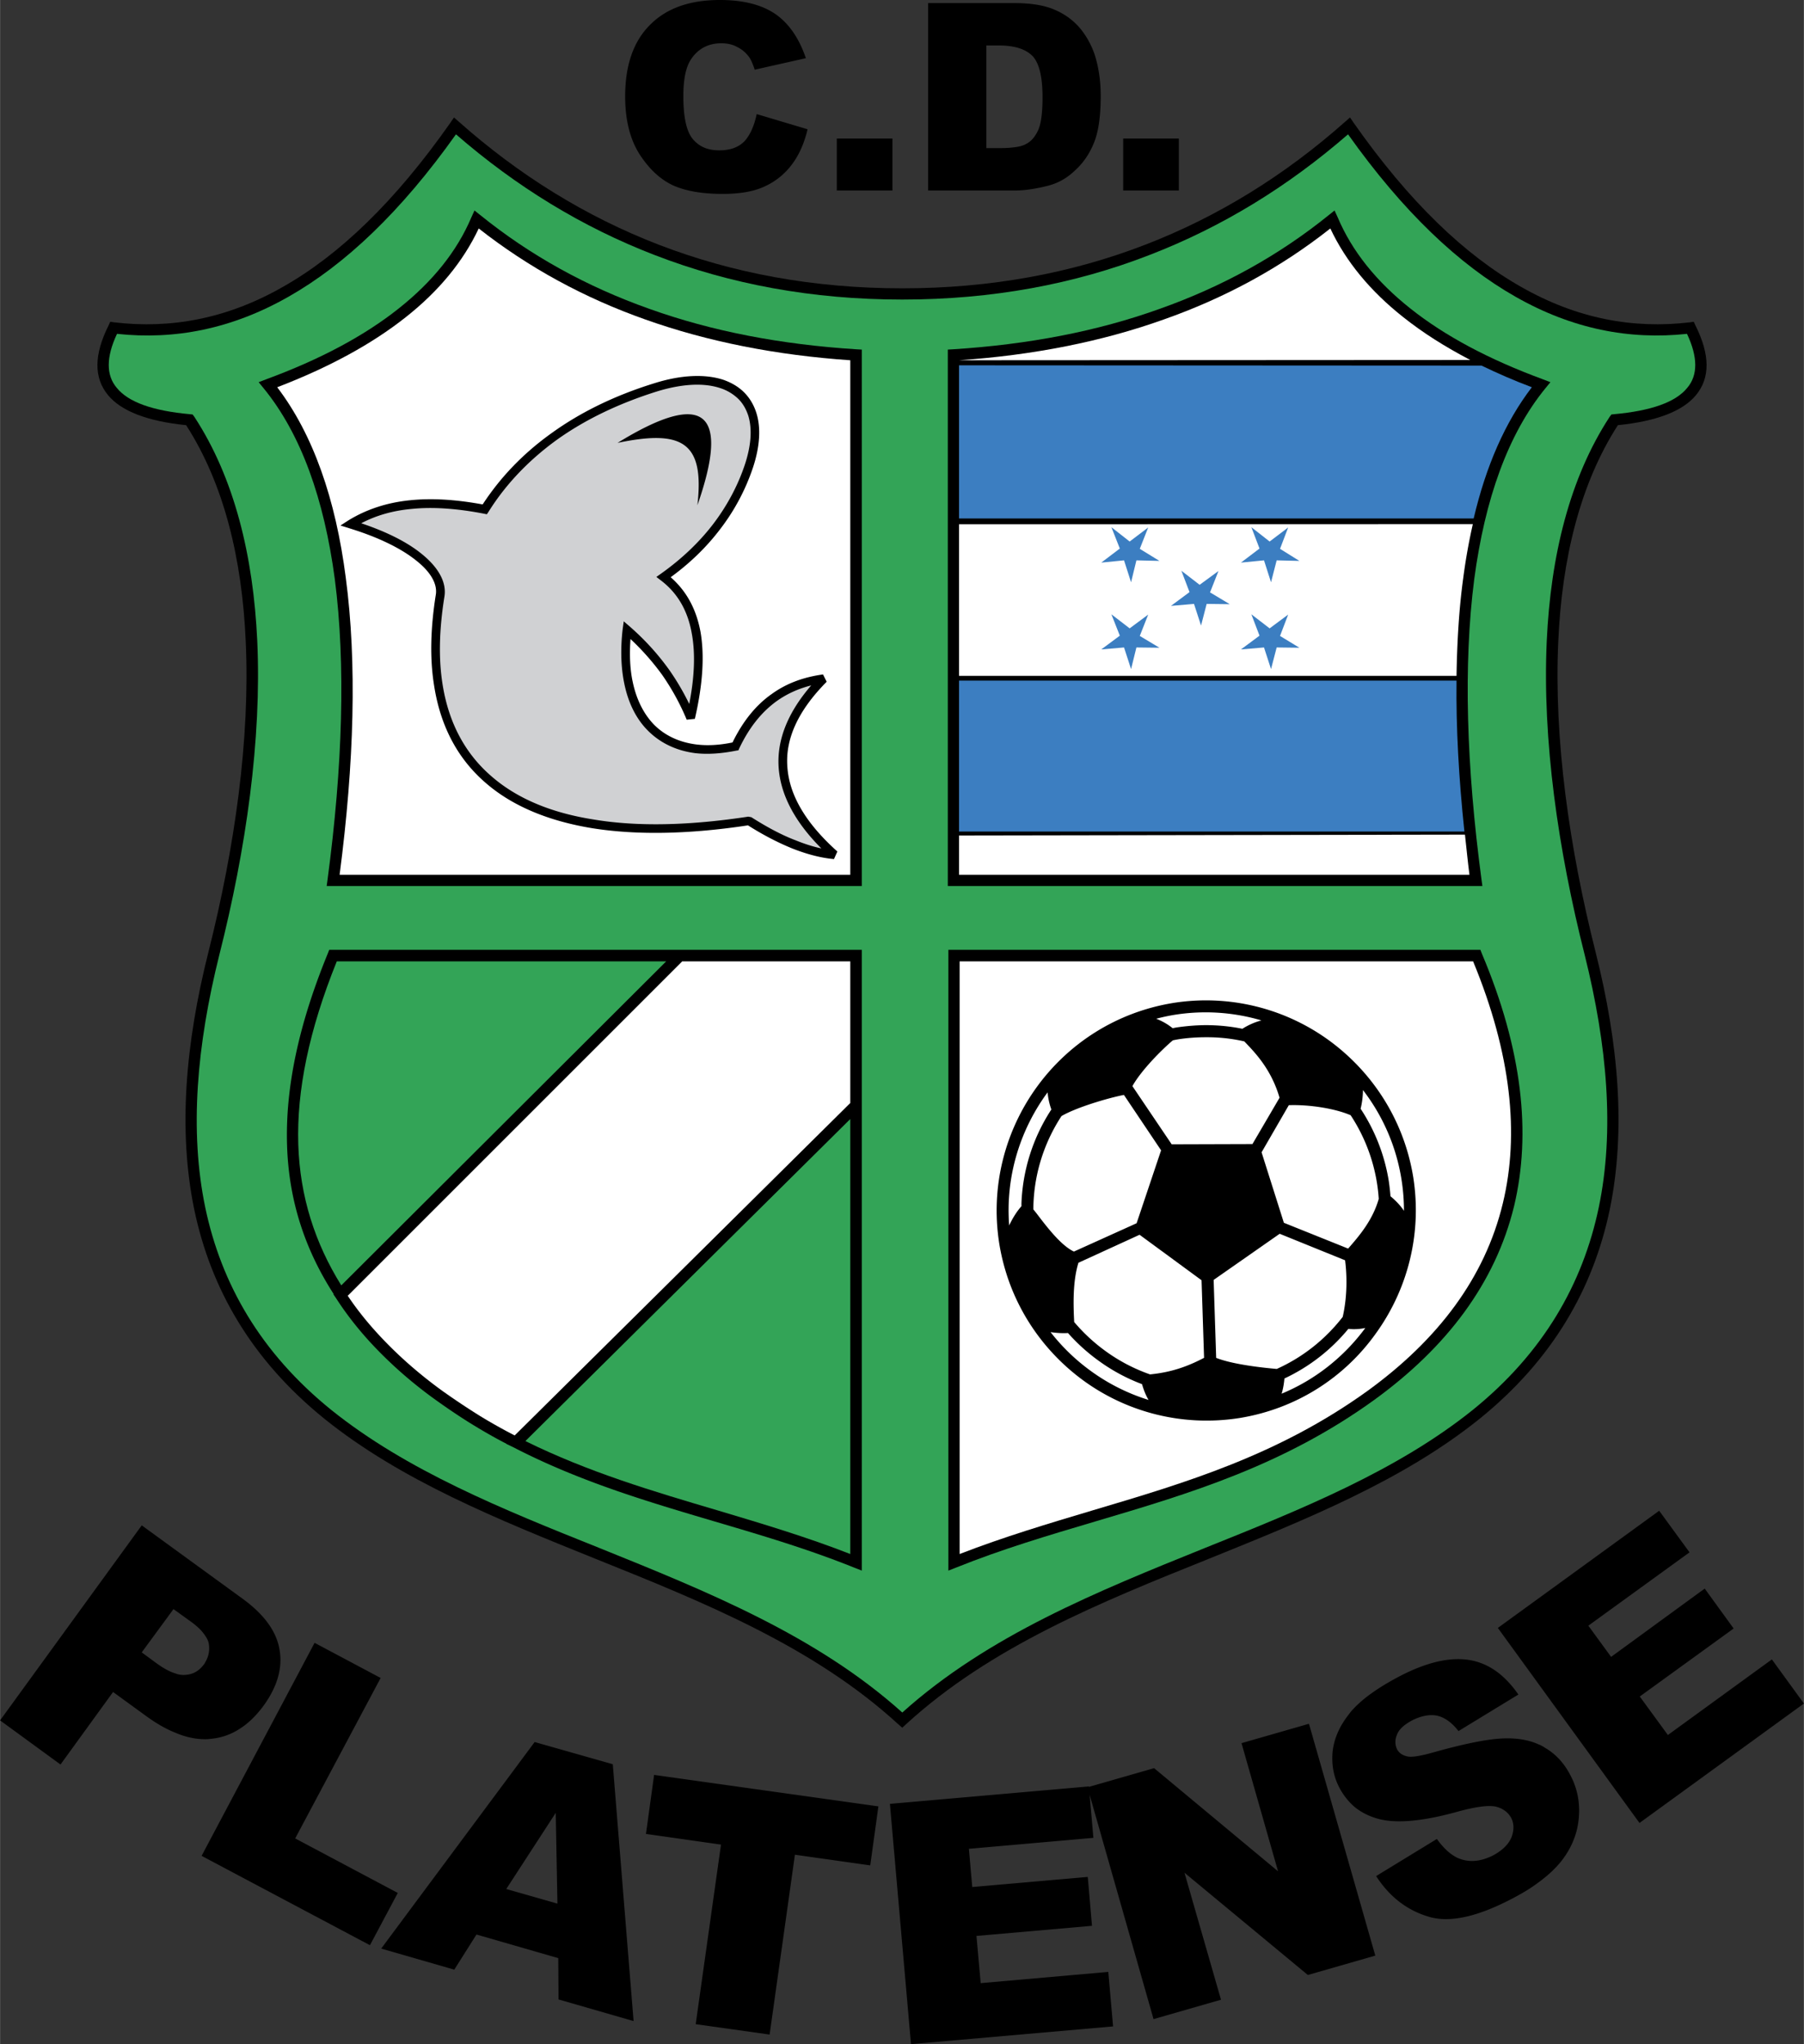
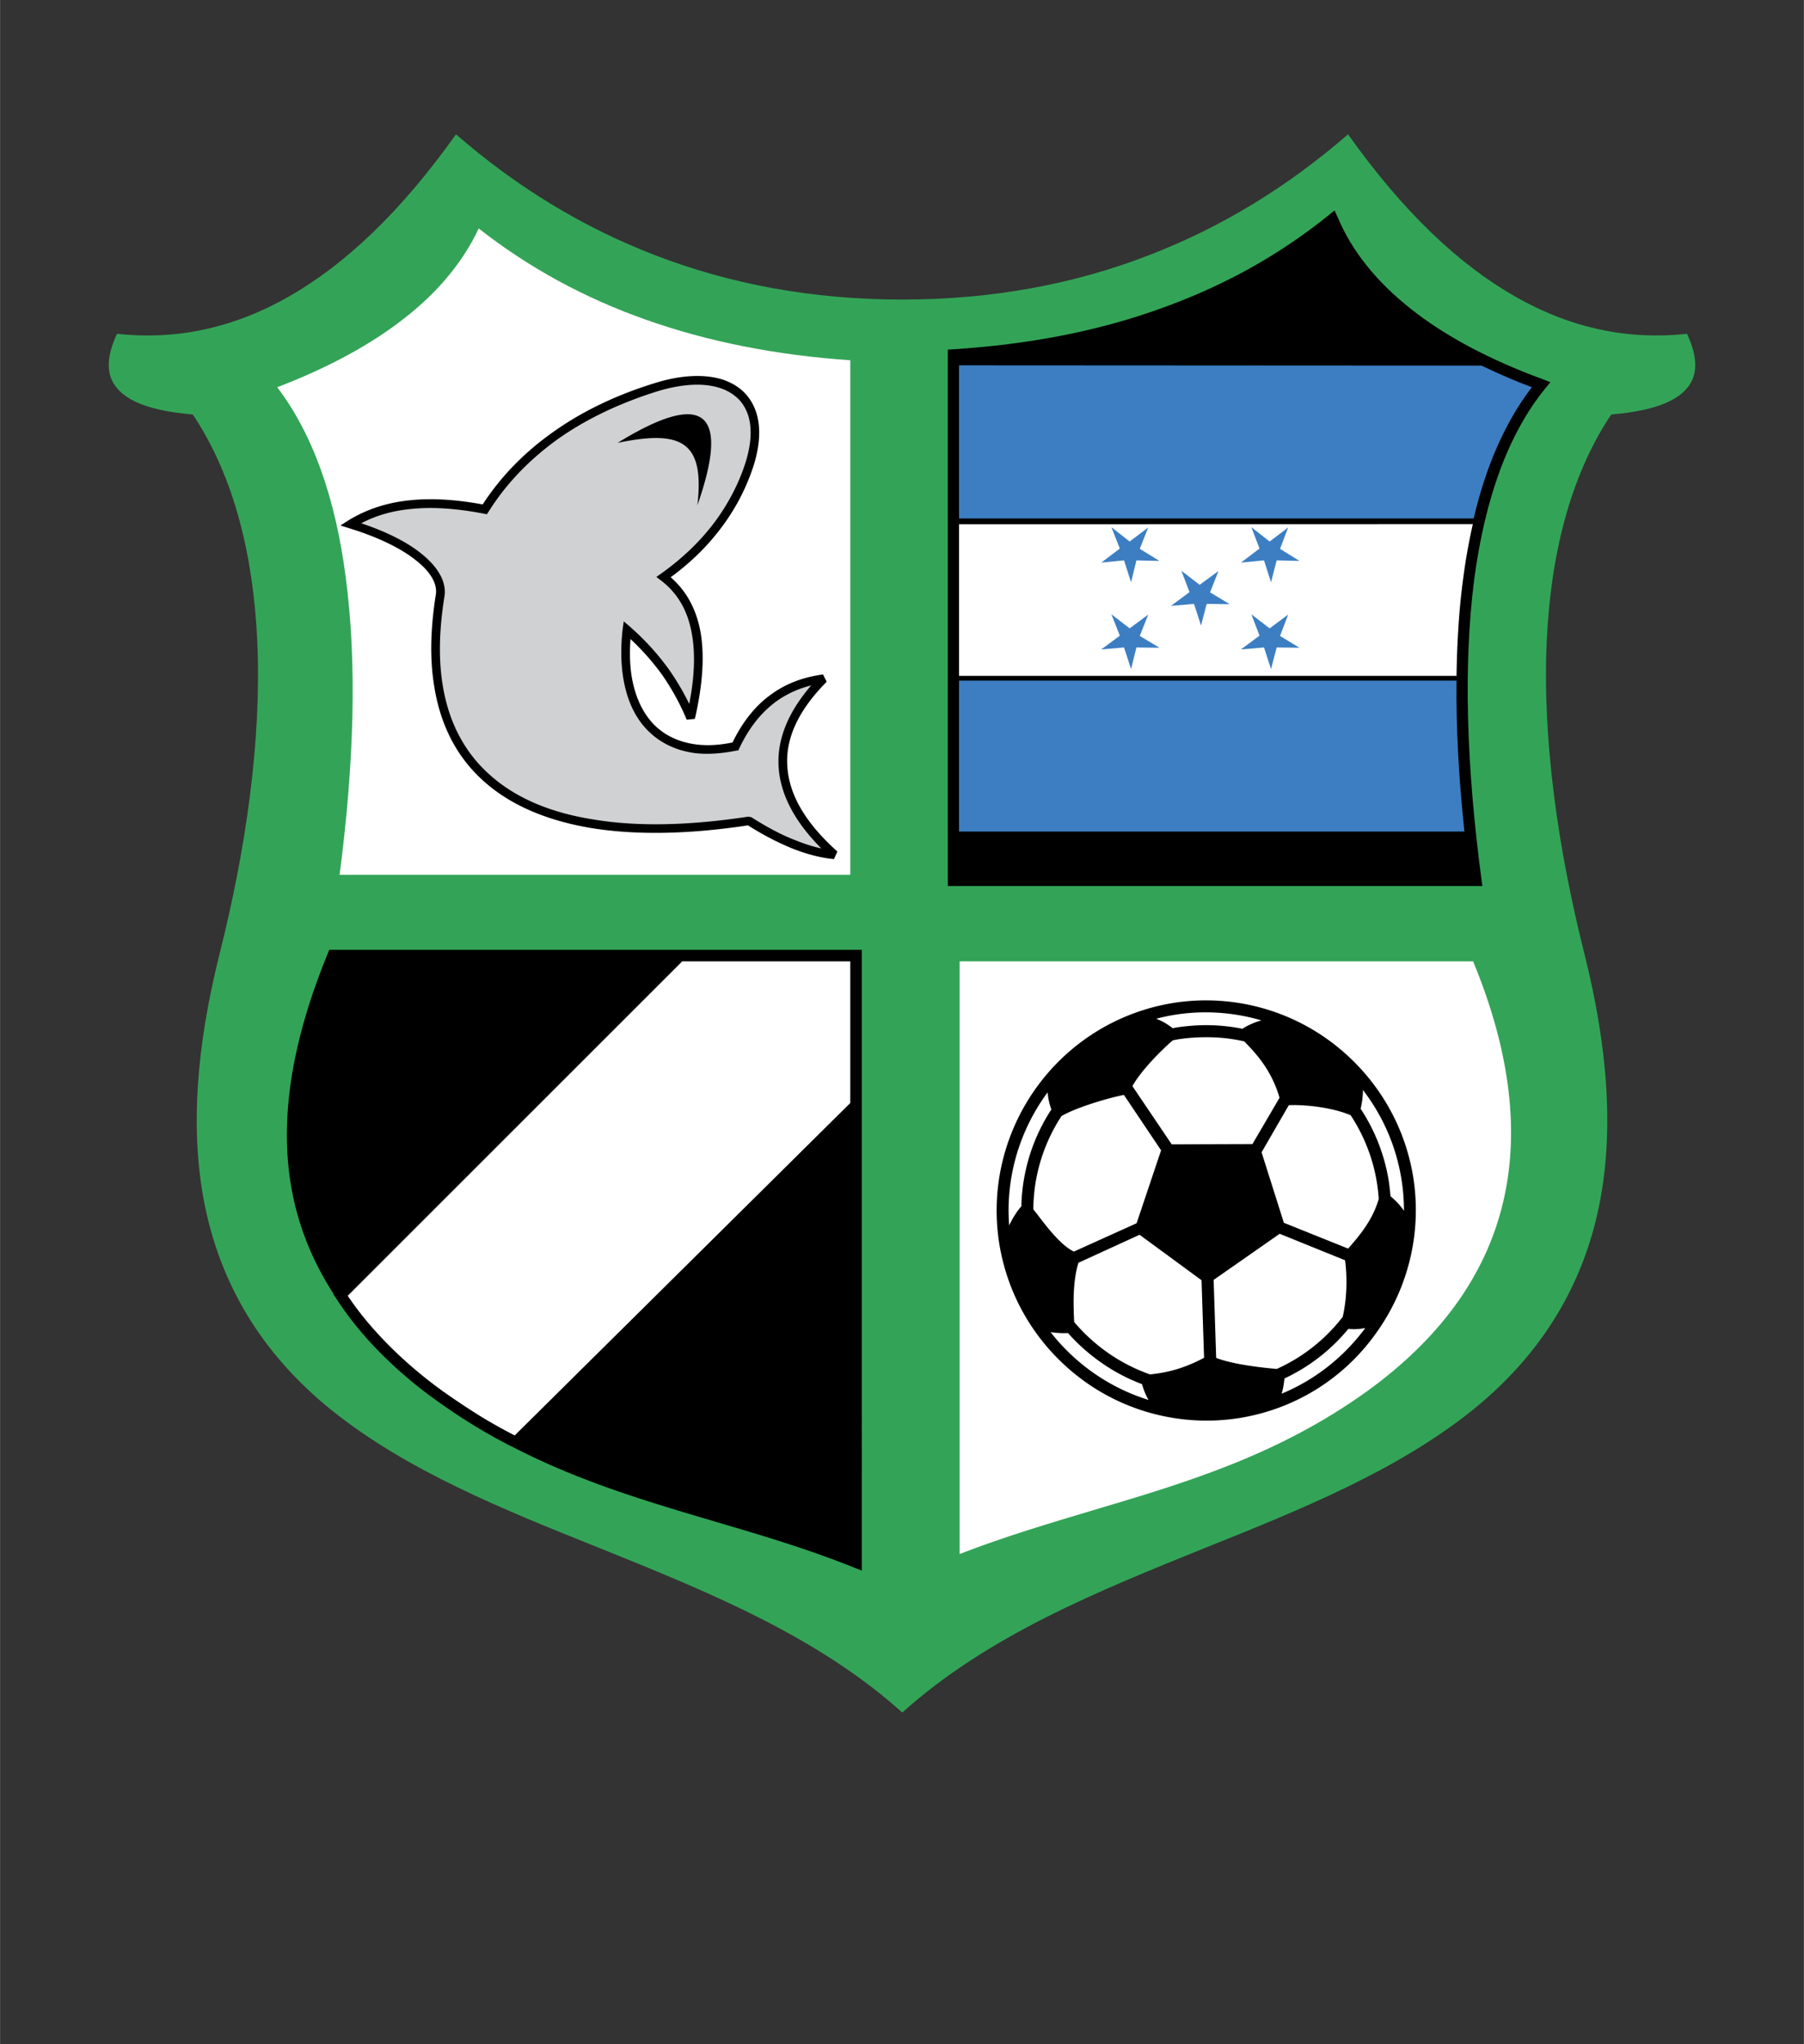
<svg xmlns="http://www.w3.org/2000/svg" width="2206" height="2500" viewBox="0 0 554.516 628.475">
  <rect x="0" y="0" width="554.516" height="628.475" fill="#333333" stroke="none" />
-   <path d="M474.854 537.32a8.638 8.638 0 0 0-1.987-1.035c-2.851-1.297-6.308-1.9-10.194-1.814-4.926.086-12.269 1.555-22.119 4.32-3.974 1.121-6.651 1.555-8.033 1.209-1.471-.346-2.42-1.037-3.025-2.074-.689-1.383-.777-2.938-.086-4.578.605-1.643 2.158-3.025 4.493-4.322 2.851-1.467 5.442-1.986 7.776-1.553 2.332.518 4.578 2.072 6.651 4.75l18.403-11.23c-4.406-6.395-9.678-9.938-15.725-10.713-6.049-.779-13.219 1.035-21.6 5.527-5.789 3.111-10.195 6.221-13.22 9.418a14.088 14.088 0 0 0-1.469 1.729c-3.024 3.801-4.665 7.689-5.098 11.664-.346 4.061.345 7.775 2.161 11.146a20.496 20.496 0 0 0 4.405 5.615c2.246 1.9 4.925 3.197 8.035 3.975 5.529 1.295 13.306.52 23.155-2.16 6.135-1.727 10.195-2.246 12.441-1.727 2.16.518 3.715 1.727 4.666 3.369.95 1.812.95 3.801.172 5.961-.863 2.16-2.765 4.061-5.615 5.615-3.889 1.988-7.604 2.334-11.06.777-2.159-1.037-4.233-2.938-6.306-5.789l-18.663 11.406c4.062 6.307 9.417 10.455 15.984 12.441 6.564 2.072 15.378.086 26.524-5.875 2.764-1.469 5.184-2.938 7.343-4.58 2.853-2.074 5.185-4.232 6.998-6.48 3.197-4.061 5.013-8.467 5.444-13.305.432-4.752-.432-9.244-2.679-13.393-1.897-3.628-4.489-6.393-7.772-8.294zM544.664 510.191l-31.966 23.243-8.641-11.838 28.858-20.908-8.899-12.27-28.772 20.996-6.998-9.592 31.104-22.549-9.33-12.787-49.594 36.028 43.545 59.963 50.545-36.721-9.852-13.565zM402.363 529.979l-20.734 5.96 11.23 39.399-38.101-31.711-20.032 5.752-.012-.135-61.171 5.358 6.48 73.873 62.122-5.446-1.47-16.759-39.226 3.455-1.297-14.516 35.511-3.109-1.296-15.034-35.511 3.11-1.036-11.752 38.276-3.369-1.158-13.239 19.647 68.967 20.737-5.961-11.233-39.052 37.931 31.449 20.734-5.961-20.391-71.279zM164.333 535.594l-47.174 63.504 22.464 6.48 6.825-10.801 25.142 7.258.087 12.701 23.068 6.652-6.394-78.971-24.018-6.823zm-8.727 45.187l15.207-23.414.518 27.906-15.725-4.492zM198.548 563.846l23.068 3.283-7.776 55.211 22.723 3.195 7.776-55.295 23.155 3.281 2.507-18.142-68.947-9.678-2.506 18.145zM122.257 581.99L90.72 565.229l26.266-49.334-20.304-10.801-34.733 65.492 51.754 27.475 8.554-16.071zM65.232 534.557c3.197-.346 6.134-1.469 8.812-3.283 2.506-1.643 4.838-3.975 6.998-6.912 4.234-5.875 5.875-11.664 4.839-17.279-.95-5.615-4.839-10.887-11.578-15.727l-30.759-22.377L0 528.941l18.576 13.564 16.157-22.293 10.108 7.346c3.197 2.332 6.221 4.061 9.072 5.184 3.196 1.381 6.308 1.986 9.158 1.986.779.001 1.47-.085 2.161-.171zm-2.592-22.811c-1.468 1.988-3.283 3.025-5.616 3.197-.95.086-1.987 0-3.11-.432-1.729-.518-3.629-1.555-5.789-3.111l-4.58-3.369 9.764-13.307 5.271 3.803c2.074 1.469 3.542 2.939 4.493 4.406.605.865 1.037 1.814 1.123 2.678.259 1.902-.086 3.715-1.123 5.443-.087.26-.26.52-.433.692zM332.381 9.159a20.554 20.554 0 0 0-7.949-6.048c-3.196-1.468-7.431-2.16-12.615-2.16h-26.523V58.58h26.523c3.11 0 6.654-.519 10.628-1.556 2.852-.777 5.53-2.246 7.949-4.579 2.505-2.246 4.493-5.097 5.876-8.553 1.381-3.37 2.072-8.122 2.072-14.342 0-3.889-.432-7.604-1.381-11.146a25.789 25.789 0 0 0-4.58-9.245zm-13.219 30.758c-.951 2.073-2.161 3.542-3.715 4.319-.865.519-2.074.864-3.631 1.037-1.209.173-2.678.26-4.319.26h-4.319V13.997h4.406c1.555 0 2.938.173 4.232.433 2.42.519 4.321 1.469 5.703 2.938 1.987 2.246 2.938 6.48 2.938 12.528.001 4.664-.433 8.034-1.295 10.021zM345.254 42.596V58.58h17.108V42.596h-17.108zM228.874 43.373c-1.814 1.901-4.406 2.852-7.776 2.852-3.542 0-6.221-1.123-8.208-3.542-1.901-2.333-2.851-6.739-2.851-13.133 0-5.184.777-8.985 2.419-11.405 2.16-3.197 5.27-4.839 9.245-4.839 1.814 0 3.457.346 4.838 1.124 1.47.691 2.679 1.728 3.715 3.11.605.864 1.123 2.073 1.728 3.888l15.725-3.542c-2.074-6.048-5.098-10.541-9.245-13.479C234.23 1.469 228.528 0 221.27 0c-9.245 0-16.416 2.506-21.513 7.69-5.098 5.098-7.604 12.442-7.604 21.945 0 7.171 1.469 13.047 4.32 17.625 2.938 4.58 6.308 7.777 10.282 9.678 3.975 1.814 9.072 2.679 15.379 2.679 5.184 0 9.417-.691 12.787-2.247 3.284-1.469 6.134-3.715 8.381-6.653 2.246-2.938 3.888-6.566 4.925-10.973l-15.638-4.666c-.778 3.63-1.988 6.394-3.715 8.295zM257.213 58.58h17.106V42.596h-17.106V58.58z" />
-   <path d="M277.345 531.188l-1.209-1.037c-26.094-23.934-59.962-37.584-93.313-50.977-29.98-12.096-59.616-24.02-83.203-43.027-22.377-18.145-34.818-39.918-39.917-64.195-5.011-24.277-2.765-50.975 4.32-79.142 8.122-32.227 12.874-65.577 11.491-95.644-1.123-25.315-6.653-48.298-18.317-66.442-11.923-1.209-19.958-4.32-24.02-9.246-4.406-5.356-4.319-12.44.174-21.427l.518-1.123 1.209.173c17.453 2.074 34.733-1.123 51.84-10.887 17.28-9.763 34.474-26.179 51.495-50.458l1.123-1.641 1.469 1.295c18.403 16.33 38.881 29.117 61.517 37.843 22.638 8.727 47.52 13.393 74.823 13.393 27.216 0 52.099-4.666 74.648-13.393 22.637-8.726 43.114-21.513 61.518-37.843l1.468-1.295 1.123 1.641c17.021 24.279 34.215 40.695 51.494 50.458 17.107 9.764 34.388 12.96 51.842 10.887l1.209-.173.519 1.123c4.493 8.986 4.579 16.071.173 21.427-4.062 4.925-12.096 8.036-24.02 9.246-11.664 18.144-17.193 41.126-18.317 66.442-1.382 30.067 3.37 63.417 11.491 95.644 7.085 28.167 9.332 54.864 4.32 79.142-5.098 24.277-17.539 46.051-39.916 64.195-23.588 19.008-53.223 30.932-83.117 43.027-33.35 13.393-67.219 27.043-93.312 50.977l-1.123 1.037z" />
  <path d="M277.345 526.521c26.351-23.674 59.961-37.238 93.138-50.631 29.723-11.922 59.012-23.76 82.254-42.422 21.686-17.541 33.782-38.707 38.707-62.207 4.925-23.674 2.593-49.941-4.32-77.674-8.208-32.487-13.047-66.183-11.664-96.509 1.21-26.266 7.086-50.198 19.354-68.947l.519-.692.778-.086c11.49-1.037 19.008-3.715 22.551-8.121 3.283-3.889 3.283-9.418-.088-16.589-17.711 1.901-35.25-1.469-52.703-11.405-17.367-9.85-34.561-26.093-51.495-49.939-18.403 15.984-38.707 28.512-61.172 37.152-22.895 8.898-48.21 13.65-75.857 13.65-27.734 0-52.964-4.752-76.032-13.65-22.464-8.641-42.769-21.168-61.171-37.152-16.935 23.847-34.127 40.09-51.495 49.939-17.452 9.936-34.991 13.306-52.704 11.405-3.37 7.171-3.37 12.701-.086 16.589 3.542 4.406 11.059 7.084 22.551 8.121l.776.086.519.692c12.269 18.749 18.144 42.681 19.354 68.947 1.382 30.326-3.456 64.022-11.664 96.509-6.912 27.732-9.245 54-4.32 77.674 4.925 23.5 17.021 44.666 38.707 62.207 23.242 18.662 52.531 30.5 82.339 42.422 33.175 13.393 66.871 26.958 93.224 50.631z" fill="#33a457" />
-   <path d="M100.397 272.419l.259-1.9c4.666-34.906 5.616-66.27 2.246-92.448-3.283-24.624-10.367-44.582-21.859-58.666l-1.555-1.9 2.247-.864c16.675-6.135 30.239-13.392 40.781-21.773 10.454-8.294 17.971-17.625 22.377-28.08l.95-2.073 1.728 1.382c15.379 12.442 32.746 22.032 52.013 28.857 19.267 6.912 40.521 10.973 63.677 12.442l1.641.087V272.42H100.397v-.001zM455.068 292.033l.432 1.122c12.528 29.636 15.207 55.382 9.938 77.587-5.789 23.846-20.822 43.545-42.942 59.615-28.079 20.305-56.937 28.857-85.795 37.412-14.255 4.232-28.599 8.467-42.767 14.17l-2.42.949V292.033h163.554z" />
  <path d="M104.371 268.964H261.36V110.765c-22.723-1.556-43.805-5.703-62.985-12.528-18.835-6.652-35.943-15.984-51.236-27.993-4.752 10.108-12.269 19.267-22.464 27.302-10.368 8.208-23.501 15.38-39.485 21.514 11.059 14.516 17.971 34.388 21.082 58.58 3.457 26.005 2.592 56.936-1.901 91.324zM452.822 295.575H294.97v182.216c13.565-5.27 27.216-9.33 40.781-13.391 28.512-8.467 57.11-16.934 84.671-36.807 21.515-15.639 36.029-34.646 41.559-57.715 5.097-21.169 2.591-45.878-9.159-74.303z" fill="#fff" />
  <path d="M360.635 308.362a64.248 64.248 0 0 1 47.863 11.49c13.393 9.764 23.07 24.539 25.921 42.076 2.765 17.541-1.813 34.648-11.491 48.041-9.59 13.477-24.363 23.154-41.904 26.006-17.539 2.764-34.646-1.814-47.951-11.492-13.393-9.764-23.07-24.537-25.92-42.164-2.766-17.537 1.814-34.645 11.491-48.037s24.45-23.069 41.991-25.92z" />
  <path d="M384.99 351.744l8.33-14.242c-2.501-8.566-7.232-13.592-10.841-17.324a51.43 51.43 0 0 0-11.736-1.275c-2.766 0-5.53.174-8.382.604-.618.1-1.228.225-1.838.346-3.485 2.936-9.752 9.264-12.438 14.078l12.075 17.889 24.83-.076zM394.652 375.953l19.751 7.93c3.638-4.145 7.554-8.82 9.414-15.287a53.18 53.18 0 0 0-.544-4.852 53.174 53.174 0 0 0-8.096-20.859c-4.668-2.031-12.576-3.324-19.012-3.09l-8.37 14.484 6.857 21.674zM350.29 379.633l-18.793 8.607c-1.844 5.953-1.547 13.391-1.312 18.219a54.251 54.251 0 0 0 9.54 8.865 52.921 52.921 0 0 0 13.781 7.238c6.714-.658 11.677-2.512 16.61-5.088l-.772-23.855-19.054-13.986zM356.905 353.67l-11.426-17.033c-5.069.99-14.772 3.898-19.202 6.514-5.462 8.367-8.584 18.262-8.645 28.666l1.025 1.293c3.042 4.004 7.445 9.801 11.447 11.691l19.274-8.709 7.527-22.422zM373.059 393.514l.778 23.971c5.19 2.059 14.604 3.055 18.626 3.4 8.082-3.623 15.004-9.184 20.274-16.002 1.678-7.393 1.142-14.246.729-17.404l-20.104-8.15-20.303 14.185zM313.978 369.965a56.561 56.561 0 0 1 9.192-28.848 20.735 20.735 0 0 1-1.148-5.254c-.146.195-.298.383-.441.578-8.163 11.352-12.529 25.574-11.374 40.334 1.319-2.859 2.78-4.807 3.771-5.924v-.886zM337.564 418.264a57.324 57.324 0 0 1-9.284-8.42c-1.229.07-3.126.064-5.36-.287a61.342 61.342 0 0 0 12.312 11.902 60.739 60.739 0 0 0 17.824 8.957c-1.015-1.693-1.626-3.51-2.012-4.852a56.38 56.38 0 0 1-13.48-7.3zM418.239 340.887a56.605 56.605 0 0 1 8.662 22.252c.231 1.553.398 3.105.525 4.656 1.208 1.01 2.78 2.449 4.138 4.473a60.55 60.55 0 0 0-.774-9.732 60.578 60.578 0 0 0-11.829-27.395 24.587 24.587 0 0 1-.722 5.746zM361.757 315.879c3.023-.434 6.048-.691 8.986-.691 3.797 0 7.529.381 11.153 1.113a21.006 21.006 0 0 1 5.85-2.576 60.579 60.579 0 0 0-26.594-1.734 60.516 60.516 0 0 0-5.756 1.229 18.695 18.695 0 0 1 5.064 2.904c.434-.083.862-.175 1.297-.245zM414.469 408.566a56.44 56.44 0 0 1-19.65 15.256c-.117 1.334-.366 3.076-.863 4.674 10.43-4.316 19.227-11.393 25.729-20.199-1.457.301-3.253.488-5.216.269z" fill="#fff" />
  <path d="M455.674 272.419l-.26-1.9c-4.664-34.906-5.616-66.27-2.246-92.448 3.283-24.624 10.369-44.582 21.859-58.666l1.555-1.9-2.244-.864c-16.677-6.135-30.242-13.392-40.782-21.773-10.456-8.294-17.972-17.625-22.378-28.08l-.951-2.073-1.729 1.382c-15.377 12.442-32.744 22.032-52.012 28.857-19.181 6.912-40.434 10.973-63.59 12.442l-1.555.087V272.42h164.333v-.001z" />
-   <path d="M294.796 110.765c22.724-1.556 43.805-5.703 62.899-12.528 18.922-6.652 36.029-15.984 51.235-27.993 4.753 10.108 12.269 19.267 22.464 27.302 5.963 4.752 12.787 9.073 20.564 13.133l-157.162.086zM451.698 268.964H294.796v-12.096l155.521-.26c.433 3.975.864 8.295 1.381 12.356z" fill="#fff" />
  <path d="M294.796 159.408V112.32l160.618.087c4.839 2.333 9.937 4.58 15.466 6.652-8.208 10.714-14.083 24.192-17.886 40.349H294.796zM294.796 255.658v-46.396h152.929c-.172 14.429.691 29.98 2.42 46.396H294.796z" fill="#3c7ec1" />
  <path d="M294.796 207.792v-46.608l157.94-.033a181.037 181.037 0 0 0-2.938 16.488c-1.296 9.417-1.901 19.526-2.073 30.153H294.796z" fill="#fff" />
  <path fill="#3c7ec1" d="M392.43 172.282l6.997.173-5.961-3.715 2.505-6.567-5.702 4.32-5.616-4.406 2.505 6.566-5.702 4.32 7.085-.691 2.159 6.739 1.73-6.739zM349.316 172.282l7.083.173-6.046-3.715 2.591-6.567-5.702 4.32-5.617-4.406 2.593 6.566-5.702 4.32 6.998-.691 2.16 6.739 1.642-6.739zM392.43 199.066l6.997.086-5.961-3.629 2.505-6.566-5.702 4.234-5.616-4.32 2.505 6.567-5.702 4.232 7.085-.604 2.159 6.653 1.73-6.653zM349.316 199.066l7.083.086-6.046-3.629 2.591-6.566-5.702 4.234-5.617-4.32 2.593 6.567-5.702 4.232 6.998-.604 2.16 6.653 1.642-6.653zM370.915 185.674l7.084.086-6.047-3.629 2.593-6.566-5.789 4.233-5.616-4.32 2.506 6.567-5.703 4.234 7.084-.605 2.16 6.653 1.728-6.653z" />
  <path d="M193.796 196.474c-.346 4.752-.173 9.245.691 13.219 1.124 5.357 3.37 9.85 6.566 13.133 3.284 3.283 7.604 5.357 12.874 6.048 3.37.431 7.085.259 11.233-.605 3.283-6.739 7.343-11.577 12.009-14.861 4.752-3.456 10.109-5.27 15.811-6.048l1.123 2.247c-8.64 8.727-12.701 17.367-12.095 26.007.519 8.727 5.616 17.453 15.379 26.179l-1.037 2.333c-3.974-.346-8.294-1.469-12.873-3.283-4.234-1.729-8.813-4.062-13.565-7.085-17.625 2.679-33.955 3.111-47.952.864-13.133-2.159-24.279-6.652-32.573-13.823-8.467-7.258-13.996-17.194-15.984-30.154-1.295-8.036-1.123-17.194.519-27.648.605-3.283-1.382-6.999-5.961-10.627-4.493-3.629-11.319-7.085-20.564-9.937l-2.765-.864 2.419-1.556c5.616-3.455 12.01-5.528 19.095-6.22 6.825-.691 14.255-.173 22.204 1.296 5.357-8.208 12.355-15.639 21.341-22.032 8.64-6.22 19.094-11.405 31.363-15.206 8.468-2.679 15.725-2.852 21.168-1.124 2.505.864 4.752 2.161 6.48 3.889 1.728 1.728 3.023 3.888 3.801 6.394 1.383 4.407 1.123 10.109-1.037 16.676a64.753 64.753 0 0 1-10.108 19.008c-4.32 5.702-9.505 10.627-15.207 14.774 4.925 4.32 7.863 9.85 9.159 16.761 1.295 7.43.691 16.33-1.728 26.784l-2.506.259a73.773 73.773 0 0 0-7.517-13.737 76.61 76.61 0 0 0-9.763-11.061z" />
  <path d="M191.895 210.212c1.21 5.875 3.628 10.8 7.257 14.429 3.715 3.714 8.554 6.134 14.516 6.912 3.715.433 7.949.173 12.701-.777l.604-.087.26-.604c3.196-6.74 7.085-11.319 11.491-14.516 3.284-2.333 6.826-3.888 10.627-4.838-7.171 8.294-10.54 16.675-10.022 25.056.519 8.381 4.839 16.761 13.133 25.056-2.505-.519-5.184-1.383-7.949-2.506-4.32-1.642-8.813-4.061-13.565-7.085l-.95-.173c-17.539 2.678-33.783 3.197-47.606.864-12.701-1.987-23.328-6.307-31.276-13.219-7.949-6.826-13.22-16.244-15.121-28.512-1.209-7.69-1.037-16.589.604-26.785.691-4.233-1.641-8.812-6.998-13.132-4.233-3.457-10.368-6.653-18.576-9.418 4.579-2.419 9.764-3.888 15.466-4.406 6.739-.691 14.256-.086 22.291 1.469l.864.172.519-.777c5.184-8.294 12.182-15.725 20.996-22.119 8.466-6.048 18.662-11.06 30.758-14.861 7.862-2.418 14.515-2.678 19.44-1.036a14.185 14.185 0 0 1 5.442 3.197c1.469 1.382 2.507 3.196 3.197 5.271 1.209 3.974.95 8.985-1.037 15.034-2.247 6.738-5.616 12.873-9.764 18.317-4.493 5.875-10.022 10.972-15.984 15.206l-1.469 1.037 1.469 1.123c5.098 3.889 8.208 9.332 9.417 16.244 1.123 6.047.864 13.305-.778 21.687a76.683 76.683 0 0 0-6.134-10.455c-3.283-4.579-7.17-8.985-12.096-13.306l-1.901-1.642-.346 2.506c-.69 6.046-.517 11.662.52 16.674zm22.464-54.864c10.194-29.117 1.987-35.51-24.538-19.181 19.872-4.147 26.783-.26 24.538 19.181z" fill="#d0d1d3" />
  <path d="M101.174 292.033l-.431 1.122c-9.073 22.119-13.047 41.472-12.529 58.839.507 17.057 5.482 32.133 14.339 45.873l-.083.09.777 1.125c3.716 5.789 8.208 11.318 13.219 16.416a132.894 132.894 0 0 0 17.367 14.859c3.974 2.852 7.949 5.531 11.923 7.949 3.28 1.996 6.562 3.865 9.89 5.578l-.041.037 2.16 1.039c20.391 10.539 41.126 16.674 61.862 22.809 14.343 4.232 28.686 8.467 42.855 14.17l2.419.949V292.033H101.174z" />
-   <path d="M103.507 295.575c-8.554 21.167-12.355 39.744-11.837 56.332.519 15.984 5.098 30.24 13.219 43.287l99.879-99.619H103.507zM261.36 344.045l-99.878 99.014c19.439 9.59 39.312 15.465 59.184 21.342 13.564 4.061 27.216 8.121 40.695 13.391V344.045h-.001z" fill="#33a457" />
  <path d="M209.693 295.575L106.876 398.391c3.457 5.184 7.517 10.021 12.096 14.688 5.012 5.098 10.627 9.936 16.936 14.516a228.84 228.84 0 0 0 11.663 7.775 164.778 164.778 0 0 0 10.627 5.961L261.36 339.119v-43.544h-51.667z" fill="#fff" />
</svg>